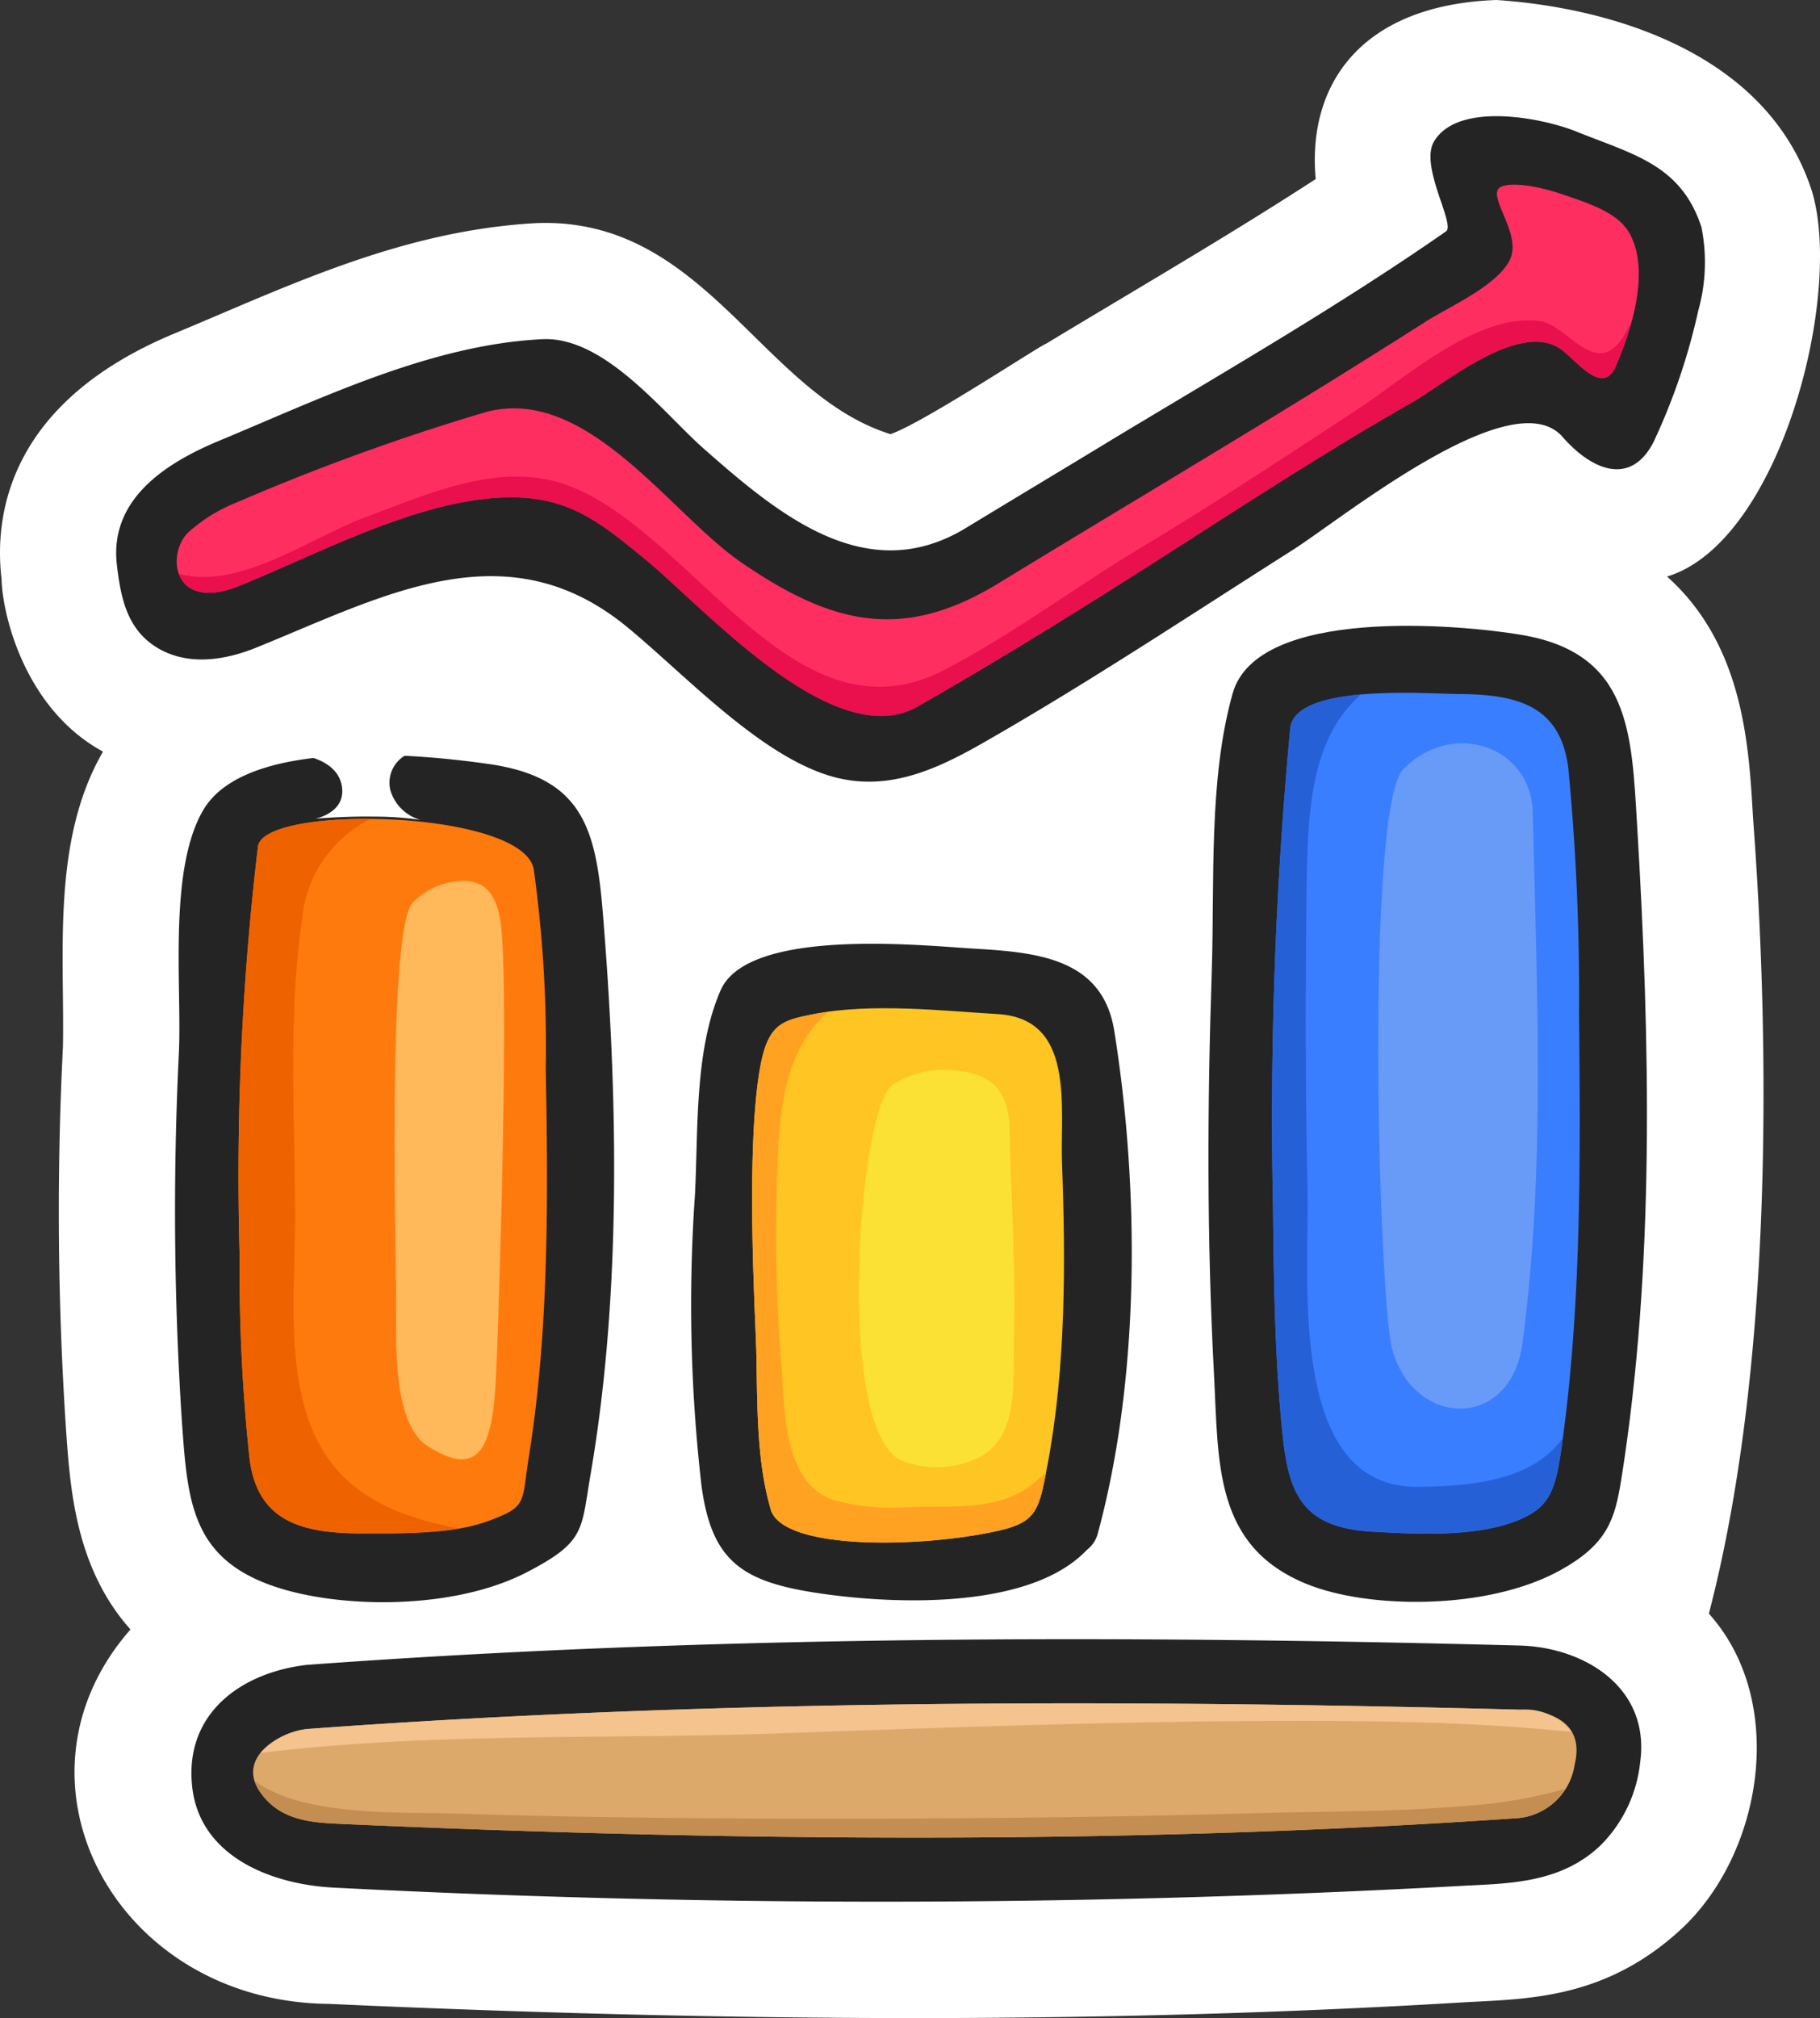
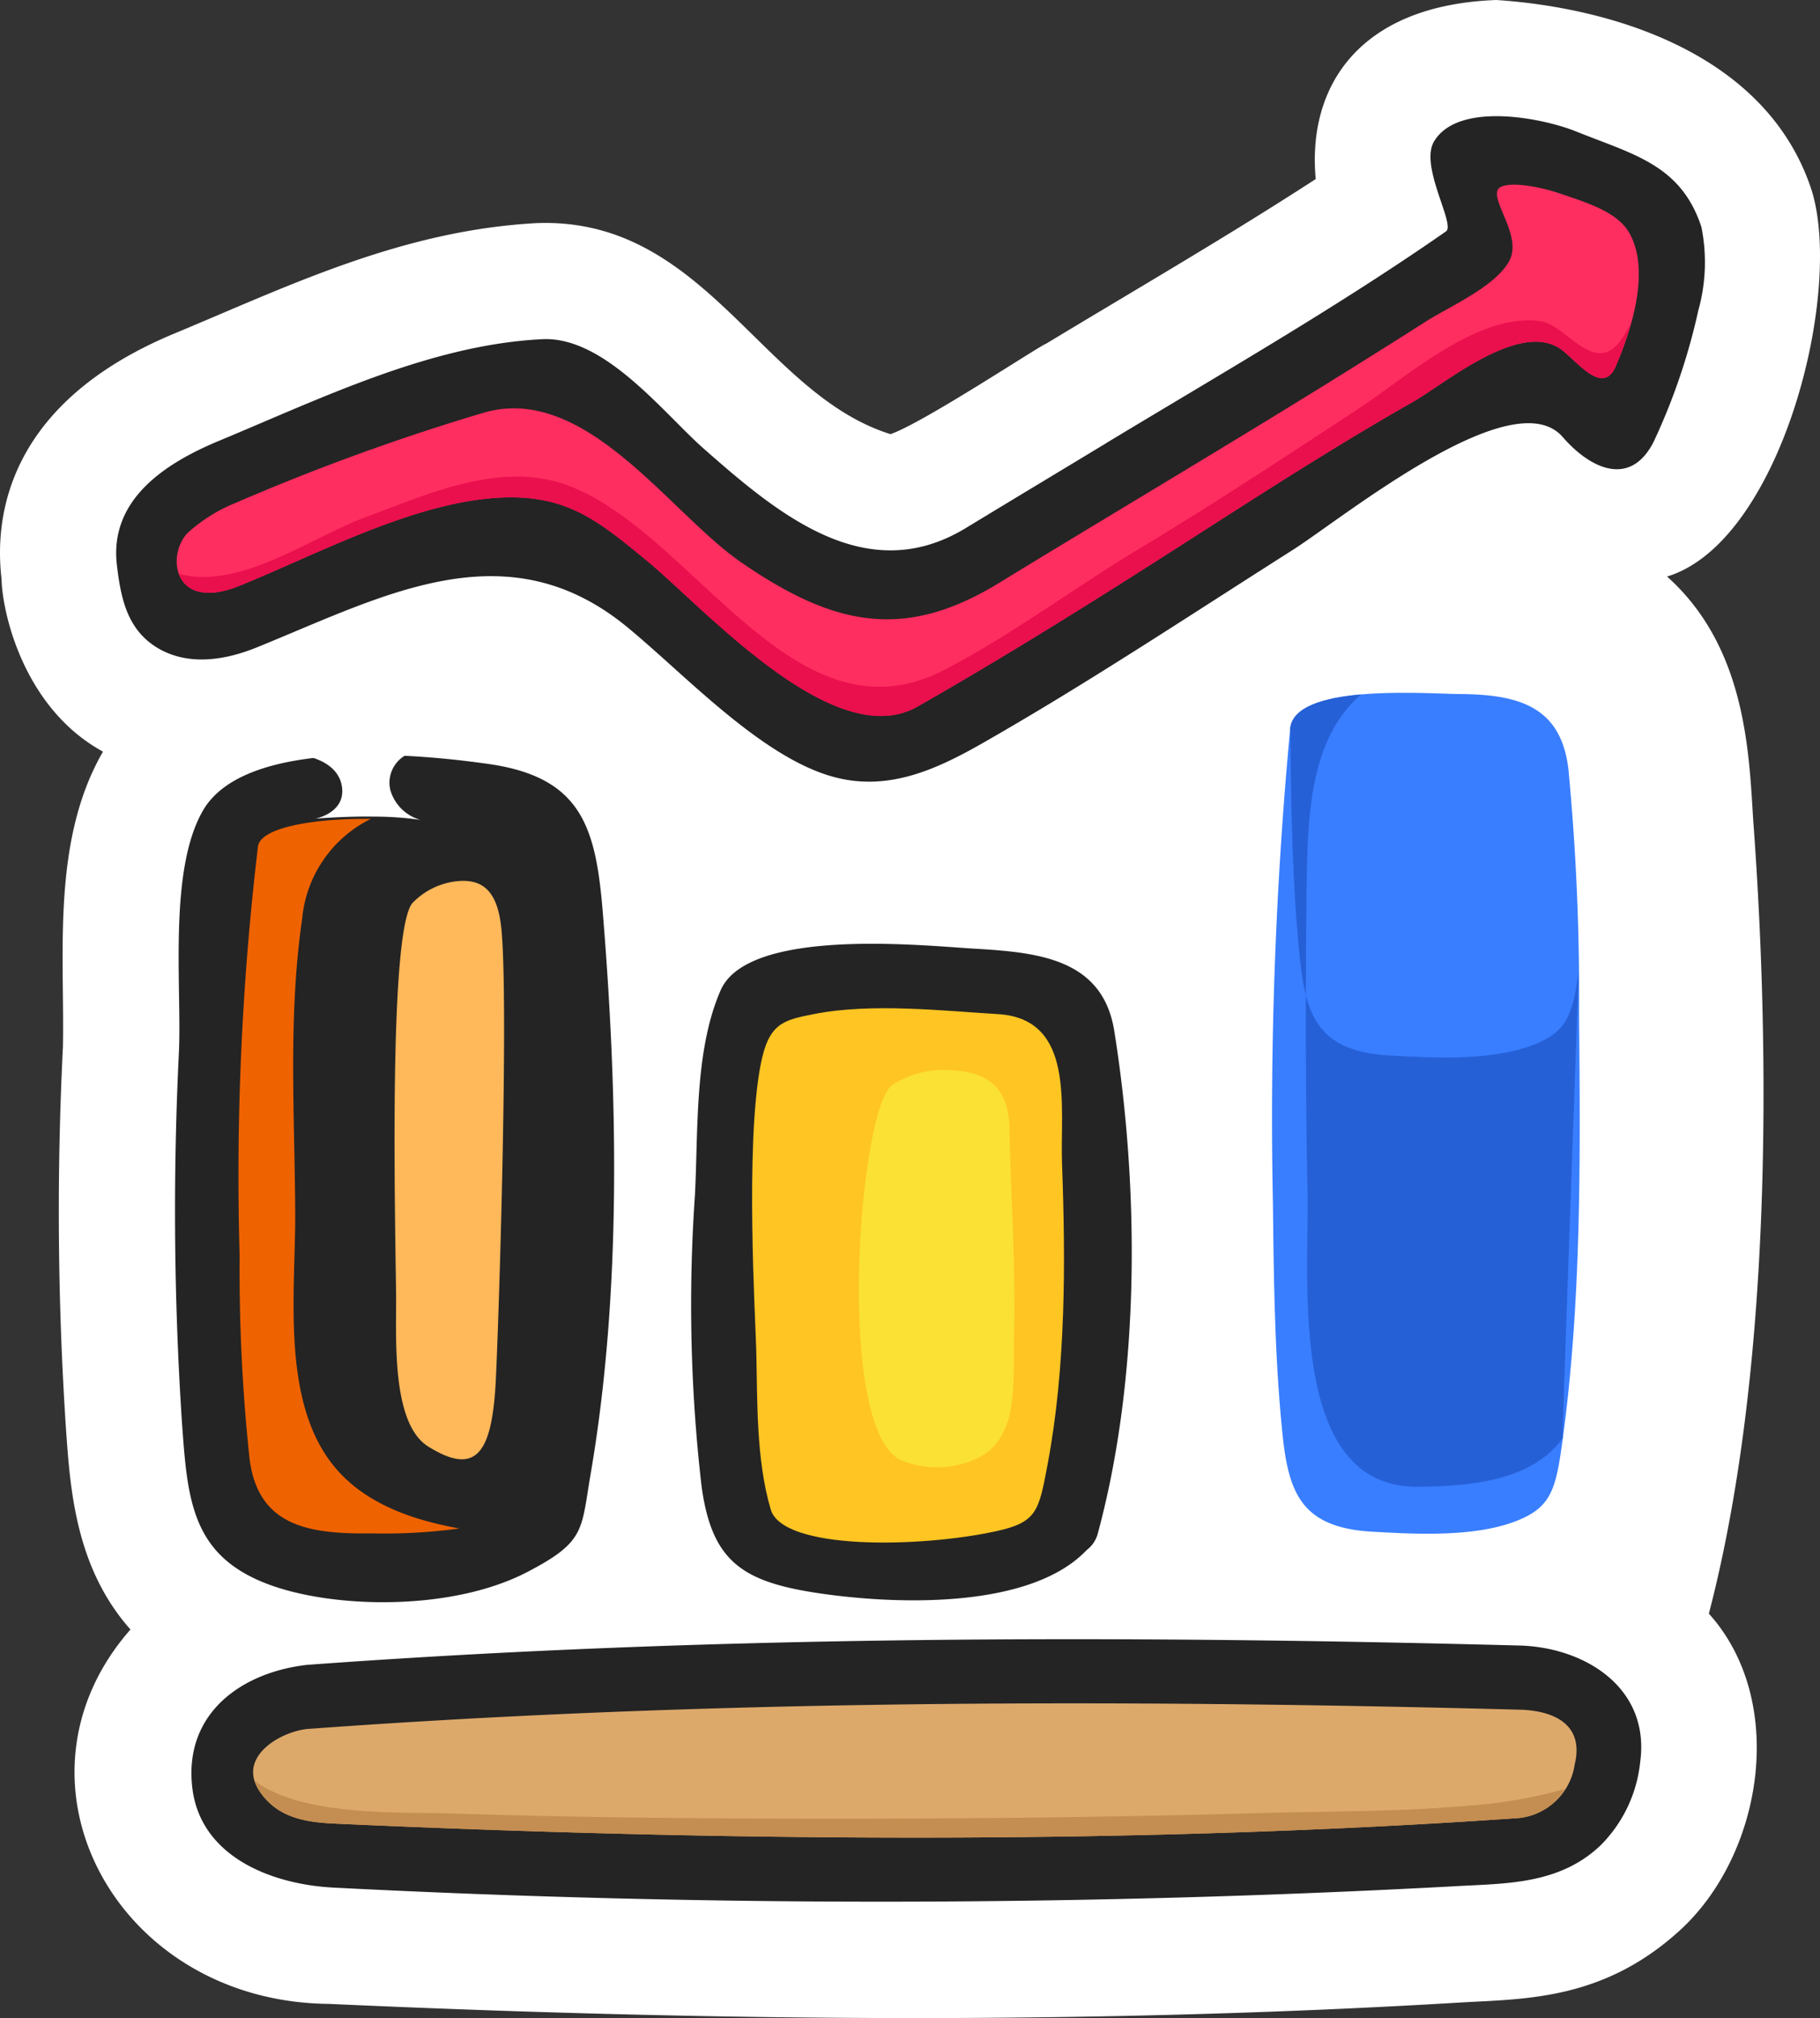
<svg xmlns="http://www.w3.org/2000/svg" viewBox="0 0 117.196 129.9">
  <rect x="0" y="0" width="117.196" height="129.9" fill="#333333" stroke="none" />
  <g id="analyze" transform="translate(-148 -2990)">
    <g id="_007-performance" data-name="007-performance" transform="translate(93.378 2967.859)">
      <path id="Pfad_715" data-name="Pfad 715" d="M121.982,44.267c5.789-3.5,11.662-6.9,17.363-10.6-.55-5.927,2.75-11.2,11.634-11.526,7.3.484,17.425,3.368,20.311,12.281,2.054,6.7-2.052,22.632-9.321,24.831C167,63.758,167.24,70.4,167.513,74.877c1.141,15.34,1.19,35.651-2.851,51.134,5.085,5.656,3.46,15.463-1.8,20.326-4.916,4.53-9.913,4.466-14.08,4.7-11.041.669-22.89,1.009-35.212,1.009-11.84,0-24.2-.3-37.775-.913-13.761-.135-21.291-14.4-12.772-24.1-3.554-4-3.881-9.072-4.154-12.938a212.551,212.551,0,0,1-.194-24.59c.11-6.015-.736-13.25,2.579-18.981C56.2,67.77,54.77,61.678,54.72,59.39c-.467-3.968.354-11.294,11.118-15.775,7.3-3.034,14.629-6.642,23.334-7.112,10.834-.412,14.475,10.993,22.791,13.584,2.083-.706,9.651-5.718,10.018-5.82Z" fill="#fff" />
      <g id="Gruppe_429" data-name="Gruppe 429" transform="translate(62.104 29.62)">
        <g id="Gruppe_428" data-name="Gruppe 428">
          <path id="Pfad_716" data-name="Pfad 716" d="M126.806,577.847a687.4,687.4,0,0,0,72.2-.09c3.128-.189,6.668-.06,9.36-2.634a8.864,8.864,0,0,0,2.549-5.358c.651-4.763-3.526-7.362-7.7-7.5-25.921-.685-52.291-.656-78.159,1.244-4.163.48-7.809,3.05-7.4,7.67C118.051,575.844,122.794,577.65,126.806,577.847Z" transform="translate(-112.78 -463.818)" fill="#242424" />
-           <path id="Pfad_717" data-name="Pfad 717" d="M480.233,241.089c-.362-6.053-.444-11.128-7.45-12.313-3.915-.663-17.02-1.857-18.6,3.774-1.565,5.57-1.153,12.171-1.344,17.9-.288,8.6-.317,17.226.139,25.821.308,5.8-.028,11.144,5.952,13.593,3.956,1.621,11.658,1.727,16.364-.884,3.011-1.669,3.5-3.251,3.912-5.815C481.391,269.461,481.056,254.838,480.233,241.089Z" transform="translate(-382.292 -195.388)" fill="#242424" />
          <path id="Pfad_718" data-name="Pfad 718" d="M290.424,374.667c4.76.722,13.661,1.134,17.36-2.771a1.947,1.947,0,0,0,.716-1.091c2.714-10.022,2.682-22.13,1.052-32.321-.755-4.724-5.047-5.06-9.124-5.3-3.161-.189-14.444-1.379-16.223,2.687-1.7,3.882-1.437,9.062-1.656,13.21a101.769,101.769,0,0,0,.419,18.64C283.612,372.6,285.558,373.929,290.424,374.667Z" transform="translate(-245.283 -279.604)" fill="#242424" />
          <path id="Pfad_719" data-name="Pfad 719" d="M112.736,313.524c.367,5.122.565,8.831,5.846,10.676,4.214,1.473,11.61,1.589,16.359-.869,3.8-1.967,3.5-2.694,4.116-6.294,2.019-11.755,1.749-24.515.784-36.238-.448-5.422-1.356-8.64-7.327-9.5-4.321-.619-15.621-1.769-18.4,2.97-2.245,3.833-1.381,11.276-1.56,15.517a208.543,208.543,0,0,0,.182,23.738Z" transform="translate(-108.512 -229.597)" fill="#242424" />
          <path id="Pfad_720" data-name="Pfad 720" d="M156.642,81.455c-3.012,1.823-6.029,3.635-9.037,5.462-6.39,3.884-12.069-.868-16.891-5.12-2.593-2.288-6.377-7.232-10.387-7.035-7.194.354-14.264,3.823-20.826,6.547C96.015,82.76,92.442,85.1,92.937,89.3c.248,2.107.651,4.126,2.57,5.306,1.984,1.218,4.393.823,6.408.008,8.2-3.322,16.088-7.746,23.907-1.3,3.646,3,8.434,8.174,13.023,9.555,3.59,1.081,6.747-.341,9.845-2.109,6.8-3.881,13.338-8.227,19.95-12.422,3.159-2,14.169-10.982,17.391-7.285,1.845,2.12,4.4,3.241,5.879.28a40.284,40.284,0,0,0,2.86-8.42,11.515,11.515,0,0,0,.2-5.371c-1.318-4.01-4.359-4.659-8.064-6.15-2.186-.88-7.589-1.944-9.148.632-.962,1.592,1.4,5.368.764,5.8-7.04,4.9-14.543,9.192-21.878,13.626Z" transform="translate(-92.892 -60.407)" fill="#242424" />
        </g>
        <path id="Pfad_721" data-name="Pfad 721" d="M141.441,584.607c25.868-1.9,52.238-1.929,78.159-1.244,2.184.069,4.11.973,3.491,3.517a4.056,4.056,0,0,1-3.864,3.475c-25.137,1.724-50.87,1.476-76.029.338-1.9-.092-3.641-.392-4.778-2.059C136.924,586.441,139.669,584.812,141.441,584.607Z" transform="translate(-129.172 -480.787)" fill="#dda96b" />
        <path id="Pfad_722" data-name="Pfad 722" d="M492.314,298.9c-.4,2.785-.79,3.858-3.012,4.691-2.836,1.065-6.88.766-9.07.654-4.641-.236-5.484-2.467-5.878-6.315-.5-4.892-.559-9.838-.613-14.752a268.81,268.81,0,0,1,1.112-30.647c.3-2.913,8.842-2.226,10.88-2.214,3.809.024,6.574.776,7.039,4.88a152.884,152.884,0,0,1,.68,15.661C493.538,280.08,493.629,289.69,492.314,298.9Z" transform="translate(-399.254 -213.121)" fill="#397eff" />
        <path id="Pfad_723" data-name="Pfad 723" d="M302.88,357.741c.516-2.684,1.45-2.879,3.419-3.269,3.738-.741,8.434-.2,11.859,0,5.009.3,4,5.969,4.132,9.628.232,6.279.257,13.093-.937,19.4-.554,2.94-.674,3.68-3.27,4.25-4.906,1.081-13.776,1.25-14.551-1.394-.945-3.224-.851-6.891-.93-10.218C302.553,374.125,301.878,362.954,302.88,357.741Z" transform="translate(-261.385 -296.672)" fill="#ffc522" />
-         <path id="Pfad_724" data-name="Pfad 724" d="M134.608,293.522c.377-2.73,17.08-2.366,17.756,1.476a82.7,82.7,0,0,1,.774,12.78c.144,8.164.228,16.782-1.076,24.944-.5,3.11-.063,3.283-2.668,4.239-2.368.868-5.636.755-7.505.781-4.091.055-7.276-.5-7.825-4.8a114.318,114.318,0,0,1-.638-13.057,179.332,179.332,0,0,1,1.182-26.363Z" transform="translate(-125.477 -246.517)" fill="#ff7a0d" />
        <path id="Pfad_725" data-name="Pfad 725" d="M197.864,83.3c.218-.558,2.1-.418,3.964.2,2.158.718,3.851,1.3,4.565,2.638,1.19,2.235.309,5.648-.917,8.5-.859,2-2.6-.48-3.6-1.143-2.666-1.762-7.463,2.3-9.435,3.419-5.356,3.04-10.524,6.411-15.711,9.727-5.339,3.412-10.71,6.76-16.214,9.9-5.364,3.063-13.715-6.328-17.425-9.386-3.108-2.561-5.124-4.214-9.233-4.071-5.6.194-11.909,3.619-17.015,5.688-4.222,1.708-4.739-1.919-3.337-3.4a10.343,10.343,0,0,1,3.115-1.949,143.556,143.556,0,0,1,16-5.81c6.539-1.849,11.907,6.453,16.514,9.632,5.9,4.066,10.453,5.106,16.573,1.371,6.007-3.668,12.053-7.271,18.056-10.944q4.744-2.9,9.438-5.888c1.534-.98,4.417-2.22,5.374-3.852.926-1.582-1.054-3.758-.711-4.63Z" transform="translate(-108.911 -78.539)" fill="#ff2e60" />
        <path id="Pfad_726" data-name="Pfad 726" d="M141.89,337.748a35.91,35.91,0,0,0,5.691-.316c-3.309-.593-6.535-1.773-8.451-4.5-2.991-4.255-2.1-10.933-2.124-15.848-.034-6.325-.465-12.628.449-18.915a7.974,7.974,0,0,1,4.425-6.415c-3.75-.034-7.106.566-7.272,1.772a179.306,179.306,0,0,0-1.181,26.36,114.3,114.3,0,0,0,.638,13.057C134.614,337.25,137.8,337.8,141.89,337.748Z" transform="translate(-125.478 -246.522)" fill="#ef6200" />
        <path id="Pfad_727" data-name="Pfad 727" d="M188.62,312.187a4.676,4.676,0,0,0-2.868,1.373c-1.573,1.573-1.152,19.949-1.086,25.226.03,2.612-.346,8.278,2.059,9.787,3.01,1.886,4.056.527,4.336-3.807.167-2.587.868-23.948.4-29.35C191.258,313.052,190.433,312.015,188.62,312.187Z" transform="translate(-166.642 -262.945)" fill="#ffb85a" />
-         <path id="Pfad_728" data-name="Pfad 728" d="M492.4,298.673c-1.991,2.814-6.141,3.106-9.318,3.138-8.426.088-7-13.411-7.115-18.965-.136-6.33-.135-12.664-.066-19,.055-5.148.153-10.1,3.51-13.041-2.333.208-4.41.771-4.557,2.18a268.787,268.787,0,0,0-1.112,30.647c.054,4.913.112,9.859.613,14.752.395,3.849,1.237,6.079,5.878,6.315,2.19.112,6.234.411,9.069-.654,2.222-.832,2.613-1.906,3.012-4.691C492.345,299.133,492.367,298.9,492.4,298.673Z" transform="translate(-399.253 -213.583)" fill="#2660d7" />
-         <path id="Pfad_729" data-name="Pfad 729" d="M510.175,268.514c-2.488,2.5-1.607,34.29-.719,37.409,1.44,5.052,7.637,5.159,8.38-.431,1.5-11.3.919-22.779.664-34.155C518.407,267.055,513.354,265.325,510.175,268.514Z" transform="translate(-427.281 -226.504)" fill="#689af8" />
+         <path id="Pfad_728" data-name="Pfad 728" d="M492.4,298.673c-1.991,2.814-6.141,3.106-9.318,3.138-8.426.088-7-13.411-7.115-18.965-.136-6.33-.135-12.664-.066-19,.055-5.148.153-10.1,3.51-13.041-2.333.208-4.41.771-4.557,2.18c.054,4.913.112,9.859.613,14.752.395,3.849,1.237,6.079,5.878,6.315,2.19.112,6.234.411,9.069-.654,2.222-.832,2.613-1.906,3.012-4.691C492.345,299.133,492.367,298.9,492.4,298.673Z" transform="translate(-399.253 -213.583)" fill="#2660d7" />
        <path id="Pfad_730" data-name="Pfad 730" d="M222.837,608.958a30.492,30.492,0,0,1-6.281,1.078c-4.462.4-8.991.351-13.47.477-10.255.289-20.517.379-30.776.351-7.05-.02-14.1-.1-21.15-.329-3.209-.1-9.634.217-12.7-2.109a2.6,2.6,0,0,0,.338.7c1.137,1.667,2.882,1.967,4.778,2.059,25.16,1.138,50.893,1.387,76.029-.338A3.945,3.945,0,0,0,222.837,608.958Z" transform="translate(-129.551 -501.279)" fill="#c48d51" />
-         <path id="Pfad_731" data-name="Pfad 731" d="M224.828,584.789a3.807,3.807,0,0,0-3.29-1.426c-25.921-.685-52.291-.656-78.159,1.244a4.814,4.814,0,0,0-2.981,1.539c10.885-1.331,22.183-.875,33.028-1.248,11.08-.384,22.158-.8,33.245-.817,5.51-.009,11,.073,16.494.554C223.72,584.684,224.273,584.737,224.828,584.789Z" transform="translate(-131.11 -480.787)" fill="#f4c38e" />
-         <path id="Pfad_732" data-name="Pfad 732" d="M318.084,388.732c2.454-.54,2.7-1.253,3.185-3.81a11.381,11.381,0,0,1-1.016.9c-2.216,1.658-5.4,1.265-7.994,1.37a14.155,14.155,0,0,1-4.506-.412c-3.457-.978-3.288-5.847-3.53-8.646a107.956,107.956,0,0,1-.251-13.01c.139-4,.624-7.5,3.254-9.809-.311.044-.625.083-.926.141-1.969.389-2.9.585-3.419,3.269-1,5.213-.327,16.385-.278,18.4.079,3.327-.014,6.994.93,10.218C304.307,389.982,313.177,389.813,318.084,388.732Z" transform="translate(-261.385 -297.651)" fill="#ffa222" />
        <path id="Pfad_733" data-name="Pfad 733" d="M347.184,378.132c-.063-2.428-1.315-3.492-3.565-3.63a6.079,6.079,0,0,0-3.98.942c-2.125,1.454-3.744,22.019.548,24.146a6.141,6.141,0,0,0,5.179-.245c2.454-1.442,2.042-4.854,2.113-7.57.116-4.583-.179-9.067-.3-13.643Z" transform="translate(-289.667 -313.076)" fill="#fbe134" />
        <path id="Pfad_734" data-name="Pfad 734" d="M202.443,129.422c1,.664,2.744,3.142,3.6,1.143a22.261,22.261,0,0,0,.974-2.746c-.131.232-.26.467-.4.7-1.8,3.046-3.635-.615-5.454-.859-4.028-.54-8.6,3.62-11.741,5.678-4.618,3.021-9.209,6.063-13.943,8.9-4.25,2.551-8.284,5.6-12.68,7.88-9.7,5.027-16.173-8.94-24.285-11.9-4.3-1.571-8.984.588-12.96,2.06-3.583,1.326-8.147,4.724-12.048,3.645.378,1.044,1.574,1.721,3.9.781,5.106-2.069,11.416-5.494,17.015-5.688,4.109-.143,6.125,1.51,9.233,4.071,3.71,3.059,12.061,12.449,17.425,9.386,5.5-3.139,10.875-6.487,16.214-9.9,5.186-3.316,10.355-6.686,15.711-9.727C194.98,131.723,199.777,127.66,202.443,129.422Z" transform="translate(-109.482 -114.469)" fill="#ea0f4d" />
      </g>
    </g>
    <path id="Pfad_748" data-name="Pfad 748" d="M272.913-564.076s2.039-.754,3.056.624-.543,2.623-.543,2.623,1.661-1.068,3.267-1.883a20.742,20.742,0,0,1,2.746-1.221,2.806,2.806,0,0,1-2.614-.788,2.029,2.029,0,0,1-.04-2.638l-3.121.882Z" transform="matrix(0.883, 0.469, -0.469, 0.883, -337.921, 3408.735)" fill="#fff" />
  </g>
</svg>